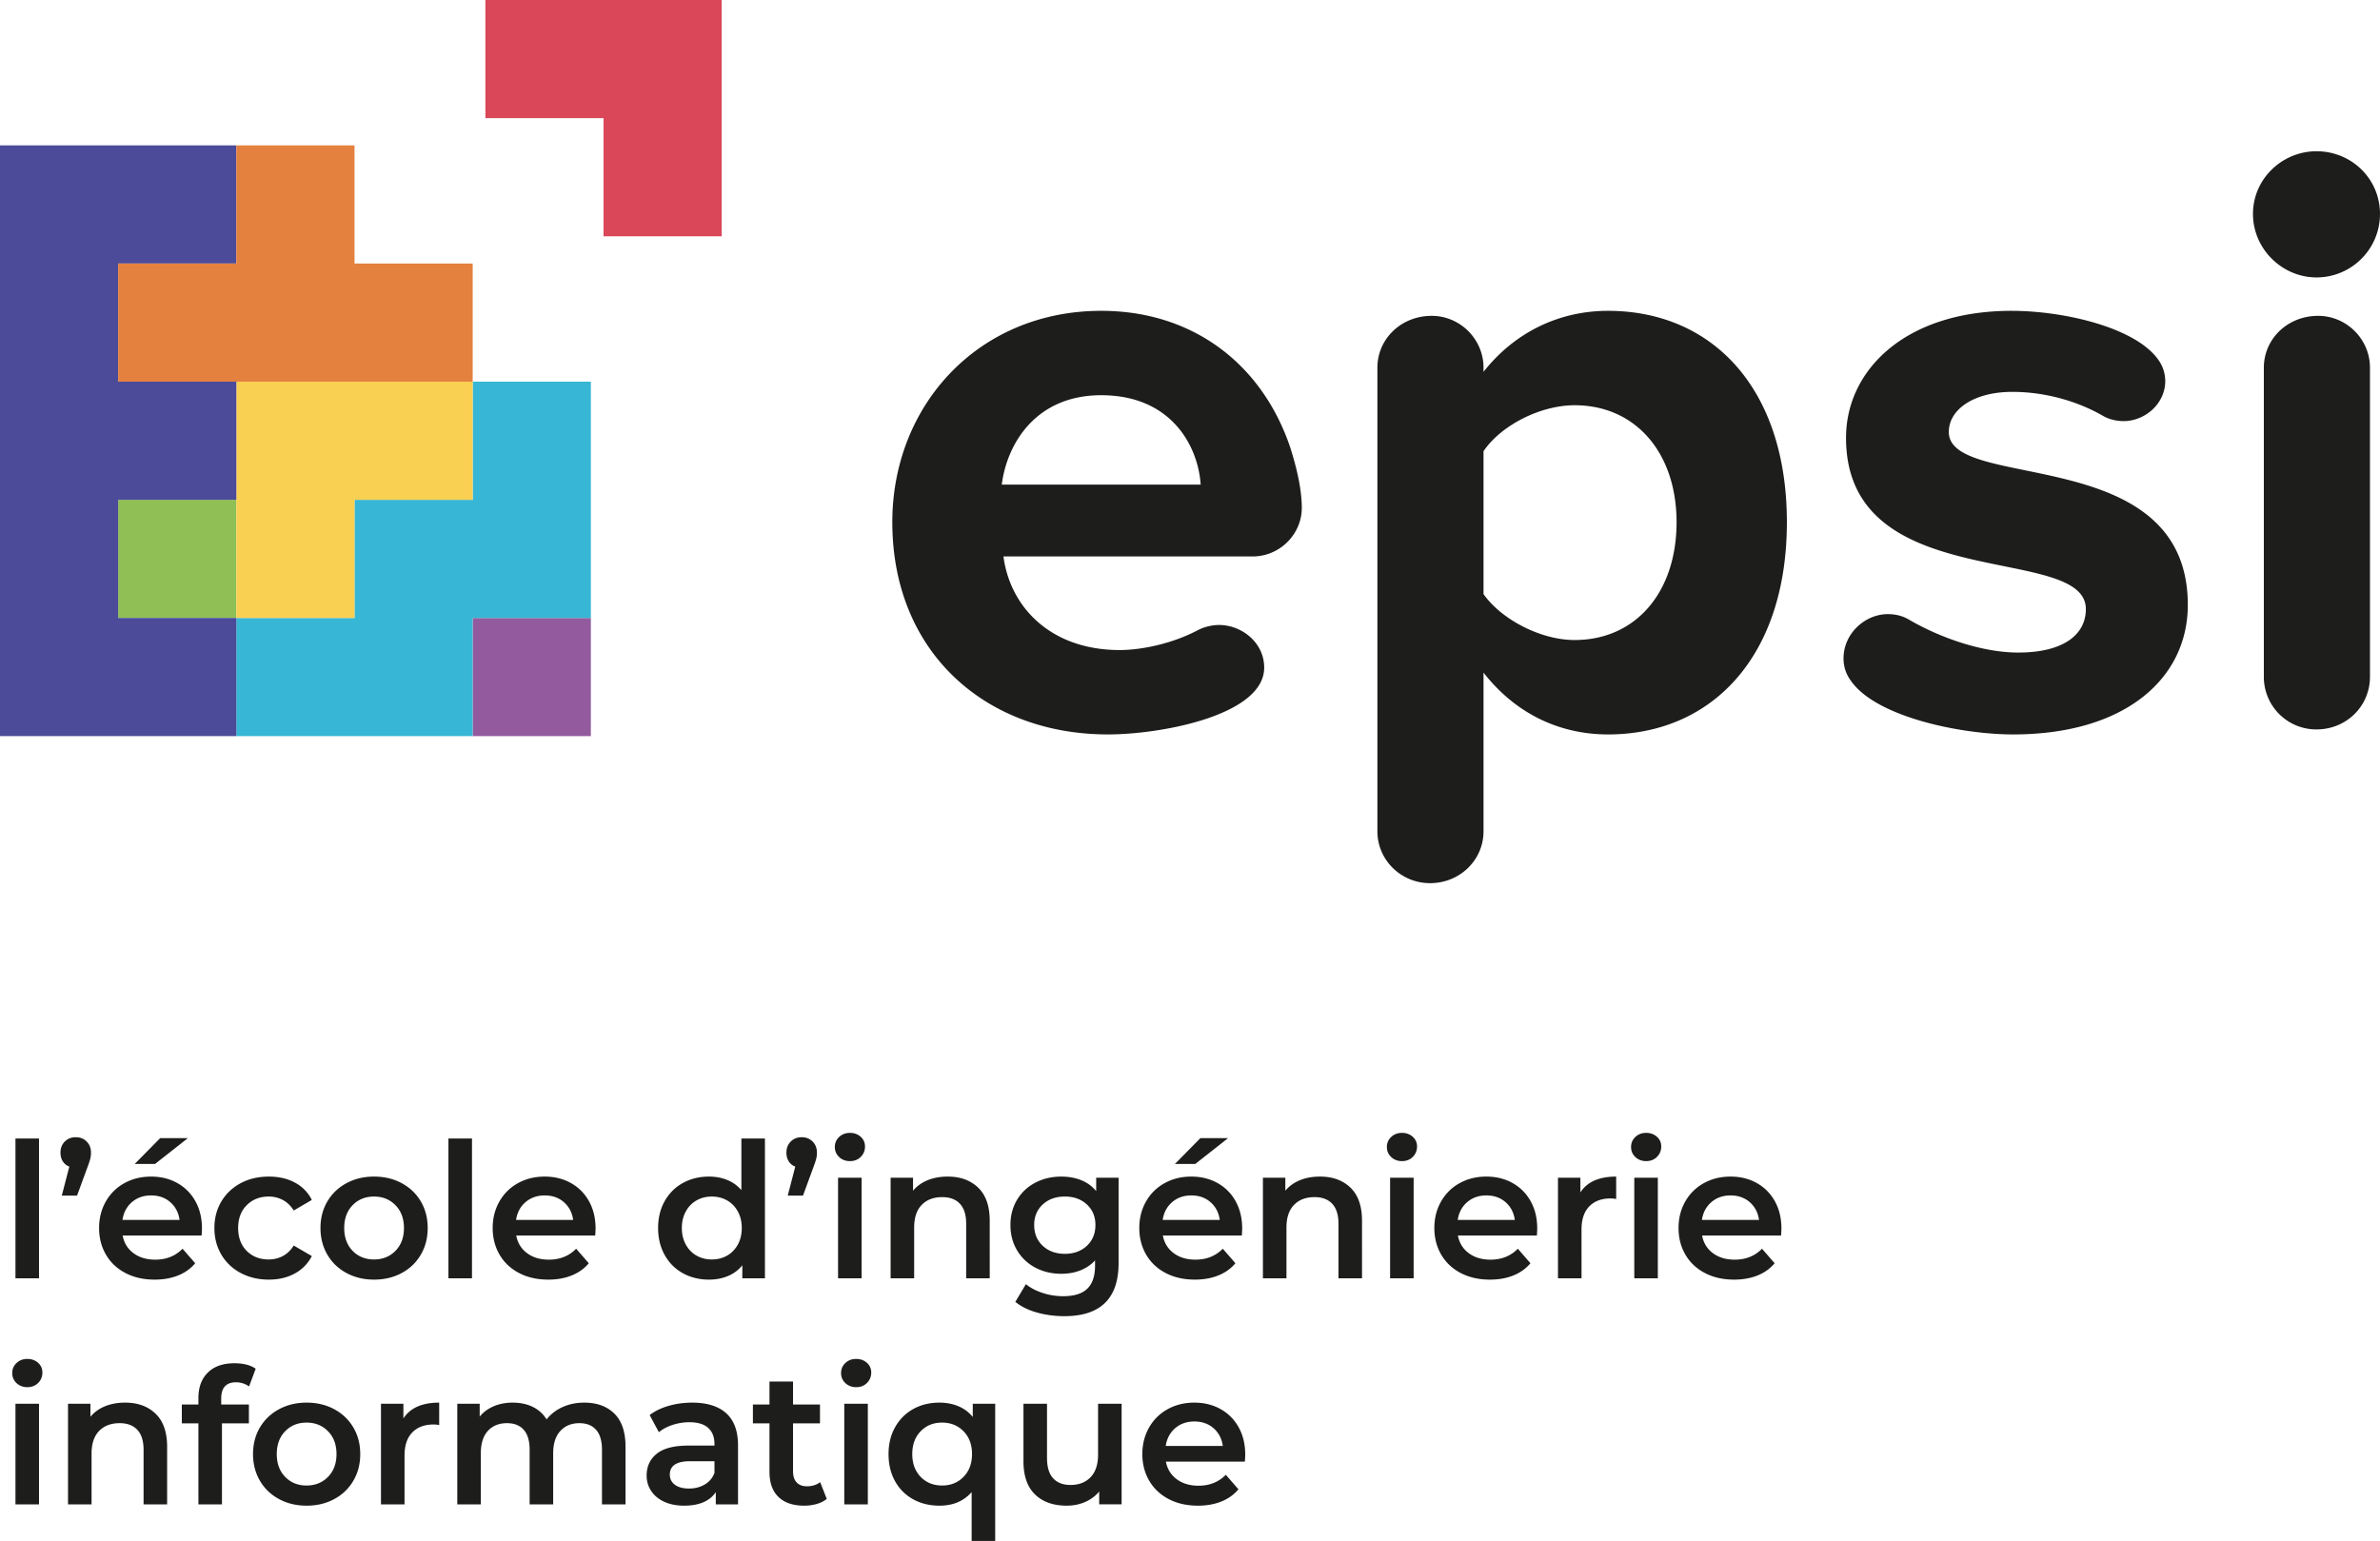
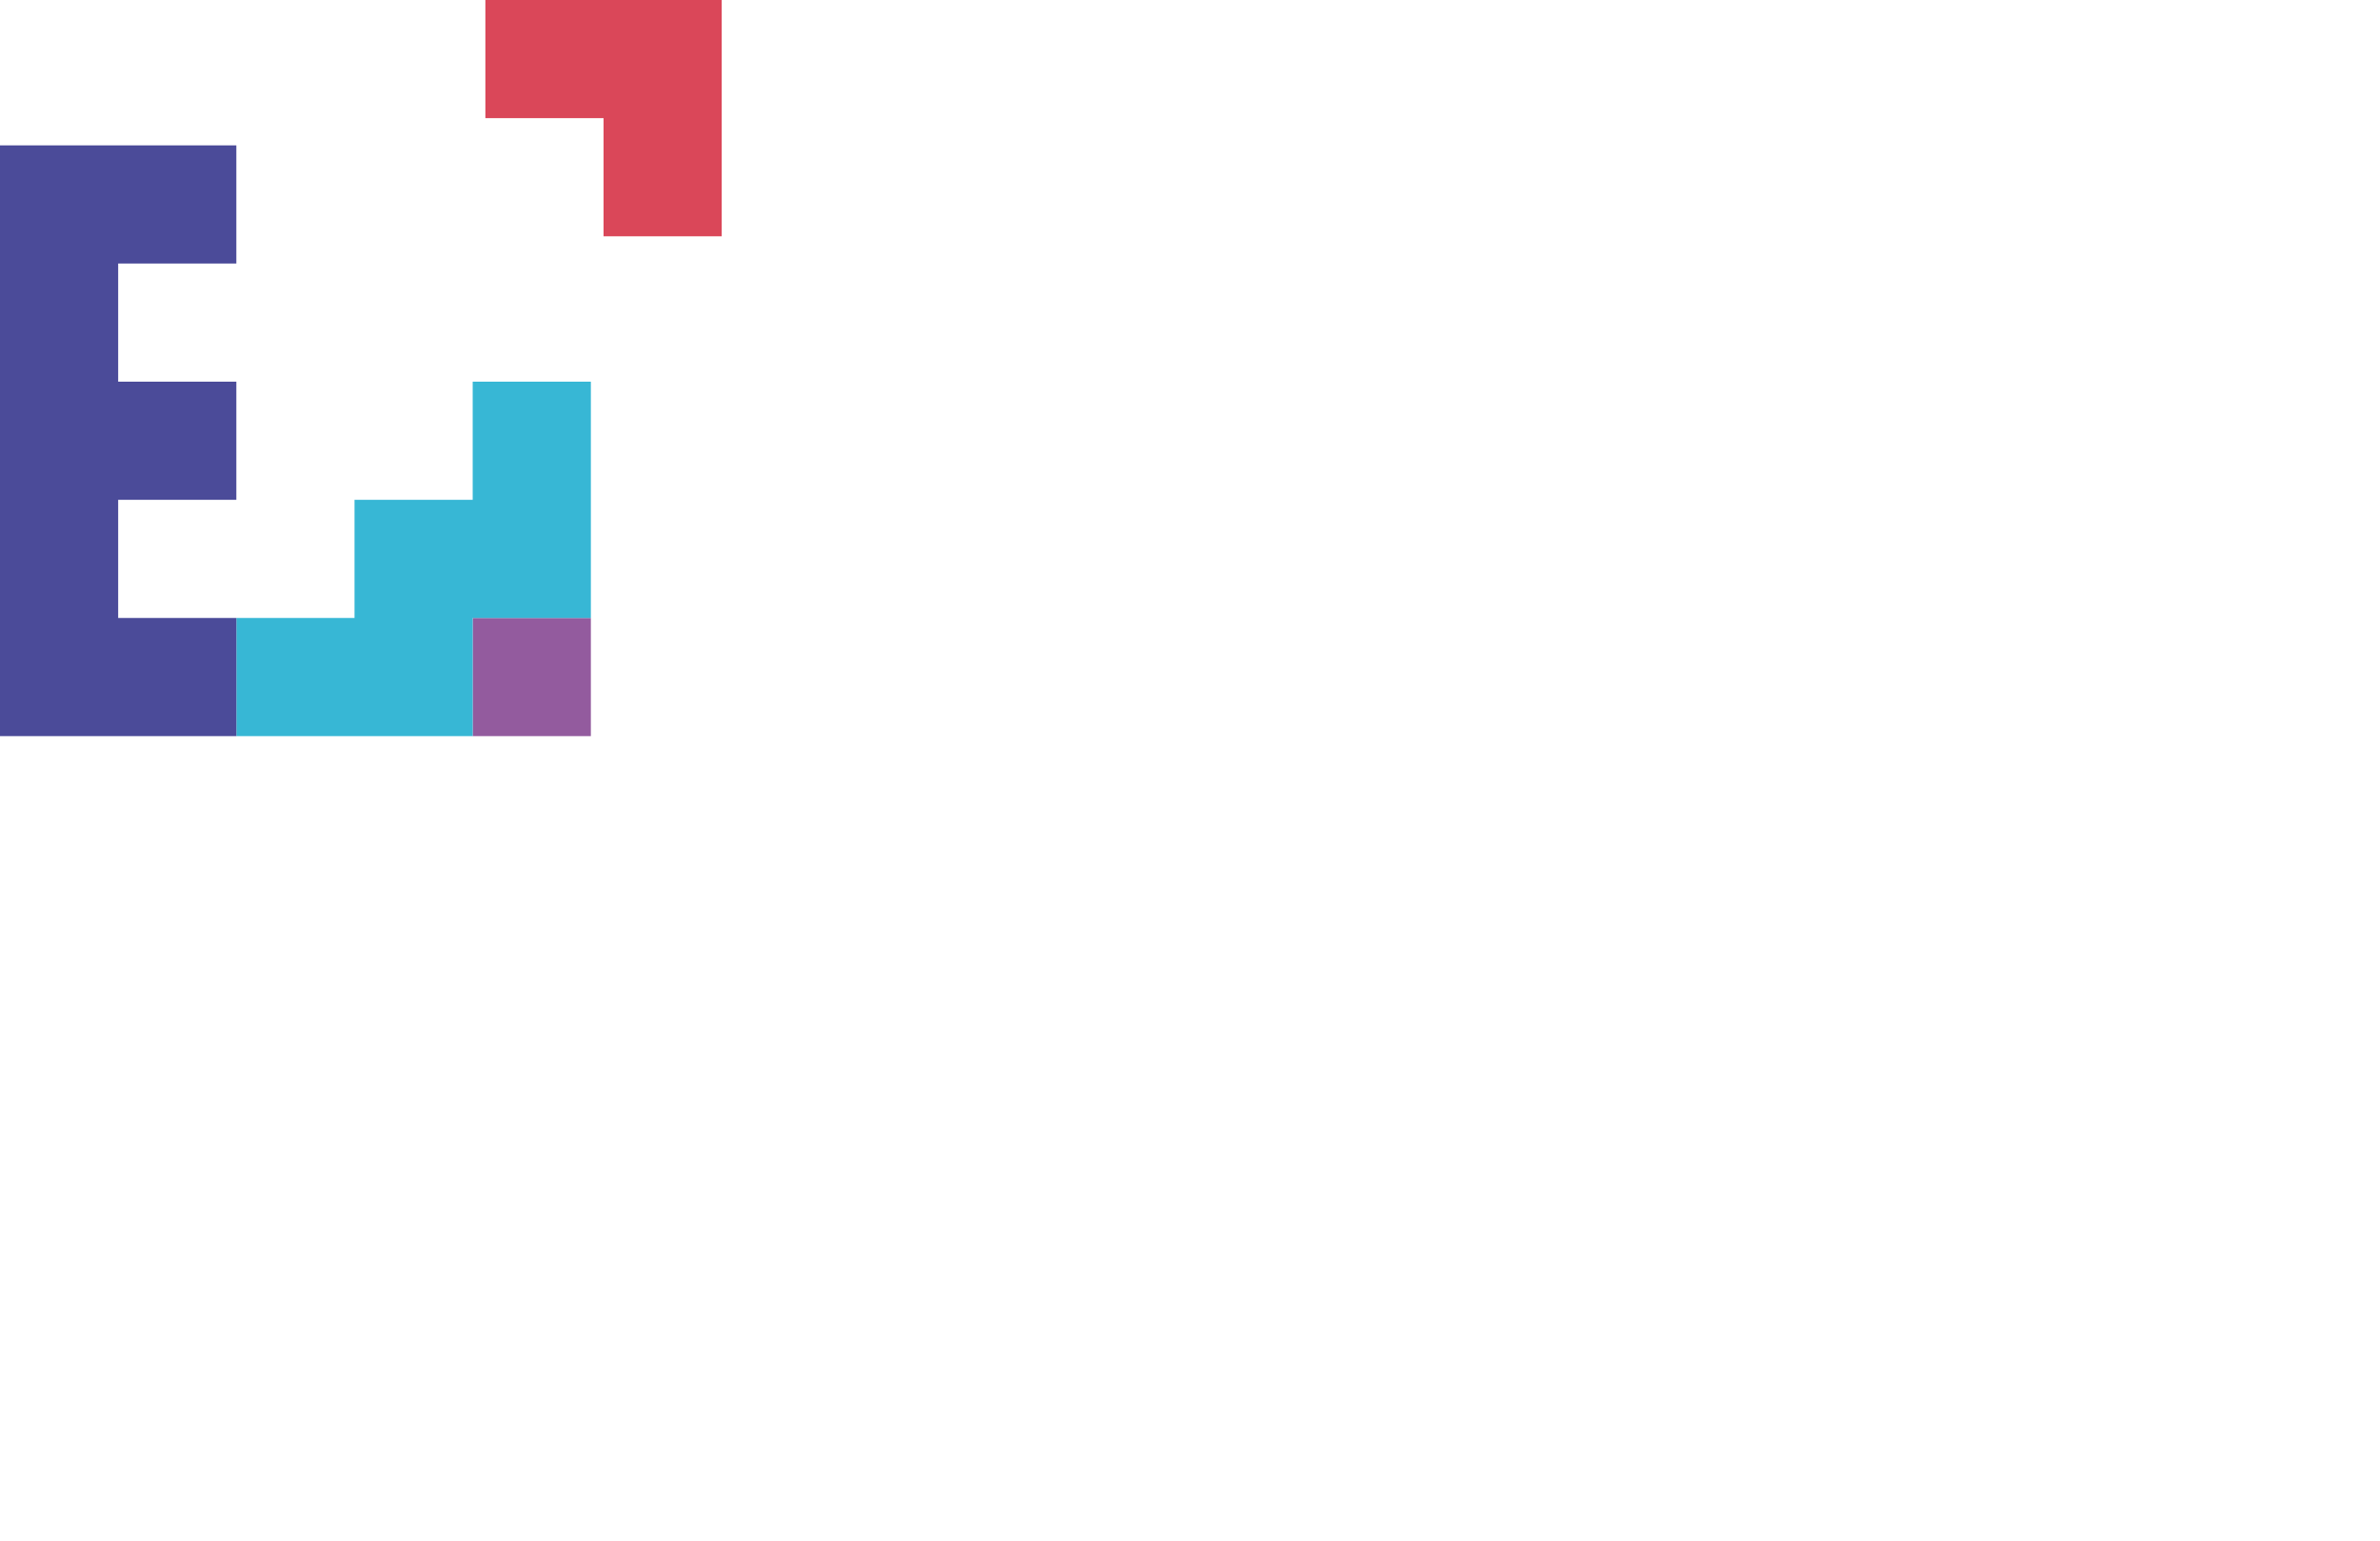
<svg xmlns="http://www.w3.org/2000/svg" viewBox="0 0 600 388.537">
  <path fill="#935b9e" d="M119.166 155.821h29.791v29.791h-29.791z" />
-   <path fill="#8fbf55" d="M29.791 126.029h29.791v29.791H29.791z" />
+   <path fill="#8fbf55" d="M29.791 126.029h29.791H29.791z" />
  <path fill="#37b7d5" d="M119.166 96.238v29.791H89.374v29.792H59.583v29.791h59.583v-29.791h29.791V96.238z" />
-   <path fill="#fad053" d="M89.374 96.238H59.583v59.583h29.791v-29.792h29.792V96.238z" />
  <path fill="#da4759" d="M122.364 0v29.791h29.791v29.792h29.792V0z" />
  <path fill="#4b4b99" d="M59.583 66.446V36.655H0v148.957h59.583v-29.791H29.792v-29.792h29.791V96.238H29.792V66.446z" />
-   <path fill="#e4813f" d="M89.374 66.446V36.655H59.583v29.791H29.792v29.792h89.374V66.446z" />
-   <path d="M584.41 79.64c-7.795 0-13.692 5.898-13.692 13.06v77.95a13.217 13.217 0 0 0 13.271 13.272c7.585 0 13.483-5.9 13.483-13.273V92.7c0-7.162-5.898-13.06-13.061-13.06zm-93.112 29.282c0-5.687 6.32-10.112 16.01-10.112 8.218 0 16.434 2.318 22.965 6.11 1.474.842 3.37 1.264 5.056 1.264 5.478 0 10.533-4.424 10.533-10.113a9.216 9.216 0 0 0-1.685-5.266c-5.688-8.217-23.807-12.43-37.078-12.43-26.756 0-41.714 14.957-41.714 32.022 0 40.028 60.463 26.334 60.463 43.19 0 6.319-5.478 10.953-17.063 10.953-8.85 0-19.383-3.58-27.388-8.216-1.686-1.054-3.582-1.474-5.478-1.474-5.688 0-11.165 4.846-11.165 11.165 0 2.106.631 4.002 1.895 5.688 6.32 9.06 27.599 13.483 40.87 13.483 28.232 0 44.031-14.115 44.031-32.654 0-41.081-60.252-28.442-60.252-43.61zm-183.972 48.666c-1.686 0-3.582.422-5.267 1.264-6.32 3.372-14.115 5.056-19.803 5.056-17.275 0-27.599-10.744-29.284-23.595h62.78c6.953 0 12.43-5.688 12.43-12.219 0-5.056-1.474-10.745-2.948-15.379-7.164-21.068-24.65-34.34-47.613-34.34-30.97 0-52.669 23.806-52.669 53.3 0 32.655 23.385 53.511 54.354 53.511 13.483 0 39.396-4.845 39.396-16.853 0-6.321-5.688-10.745-11.376-10.745zM277.62 99.653c17.697 0 24.438 12.852 25.07 22.542h-50.14c1.263-10.112 8.427-22.542 25.07-22.542zm127.77-21.278c-12.432 0-23.597 5.478-31.392 15.38V92.7c0-7.162-5.898-13.06-13.061-13.06-7.796 0-13.694 5.898-13.694 13.06v116.925c0 7.163 5.898 13.06 13.272 13.06 7.585 0 13.483-5.897 13.483-13.06v-40.028c8.217 10.534 19.382 15.59 31.391 15.59 26.123 0 45.084-19.593 45.084-53.511 0-33.919-18.961-53.3-45.084-53.3zm-8.428 83.005c-8.637 0-18.539-5.266-22.964-11.587v-36.024c4.425-6.532 14.327-11.588 22.964-11.588 15.379 0 25.702 12.008 25.702 29.495 0 17.696-10.323 29.704-25.702 29.704zm187.026-91.432c8.85 0 16.011-7.163 16.011-16.011s-7.162-15.801-16.011-15.801c-8.637 0-16.011 6.953-16.011 15.8s7.374 16.012 16.011 16.012zM49.207 318.523l-3.183-3.659c-1.803 1.84-4.102 2.755-6.885 2.755-2.186 0-4.014-.544-5.486-1.637-1.472-1.093-2.384-2.574-2.735-4.441h19.906c.06-.763.093-1.347.093-1.759 0-2.593-.545-4.885-1.638-6.86-1.093-1.981-2.614-3.518-4.562-4.611-1.944-1.093-4.154-1.638-6.623-1.638-2.505 0-4.751.553-6.748 1.662a11.97 11.97 0 0 0-4.675 4.63c-1.125 1.98-1.69 4.203-1.69 6.676 0 2.5.58 4.743 1.734 6.72 1.158 1.98 2.796 3.525 4.917 4.63 2.122 1.11 4.574 1.662 7.362 1.662 2.186 0 4.15-.347 5.893-1.044 1.738-.694 3.182-1.723 4.32-3.086zM33.27 303.11c1.315-1.126 2.924-1.686 4.824-1.686 1.928 0 3.546.568 4.844 1.706 1.3 1.141 2.074 2.63 2.328 4.465H30.874c.282-1.868 1.085-3.364 2.396-4.485zm26.246 45.43c1.17 0 2.263.35 3.28 1.044l1.661-4.465c-1.298-.915-3.09-1.375-5.368-1.375-2.88 0-5.115.782-6.696 2.351-1.585 1.565-2.376 3.711-2.376 6.434v1.617H45.84v4.748h4.178v20.426h5.938v-20.426h6.792v-4.748h-6.982v-1.52c0-2.723 1.25-4.086 3.751-4.086zm24.746 6.792c-2.057-1.11-4.384-1.662-6.982-1.662-2.565 0-4.876.553-6.934 1.662-2.06 1.11-3.666 2.646-4.824 4.606-1.153 1.965-1.734 4.2-1.734 6.7 0 2.501.58 4.744 1.734 6.72 1.158 1.98 2.763 3.525 4.824 4.63 2.058 1.11 4.369 1.662 6.934 1.662 2.598 0 4.925-.552 6.982-1.661 2.057-1.106 3.667-2.65 4.82-4.631 1.158-1.976 1.735-4.219 1.735-6.72 0-2.5-.577-4.735-1.735-6.7-1.153-1.96-2.763-3.497-4.82-4.606zm-1.569 17.054c-1.424 1.456-3.227 2.182-5.413 2.182-2.186 0-3.981-.726-5.393-2.182-1.408-1.456-2.113-3.372-2.113-5.748 0-2.376.705-4.292 2.113-5.748 1.412-1.456 3.207-2.186 5.393-2.186s3.99.73 5.413 2.186c1.428 1.456 2.138 3.372 2.138 5.748 0 2.376-.71 4.292-2.138 5.748zm36.294-85.31h-5.937v35.245h5.937v-35.245zm-12.9 29.284c1.158-1.977 1.735-4.22 1.735-6.72s-.577-4.735-1.734-6.7c-1.154-1.96-2.763-3.497-4.82-4.606-2.057-1.11-4.385-1.662-6.982-1.662-2.566 0-4.877.553-6.934 1.662-2.061 1.11-3.667 2.646-4.824 4.606-1.154 1.965-1.735 4.2-1.735 6.7s.581 4.743 1.735 6.72c1.157 1.98 2.763 3.525 4.824 4.63 2.057 1.11 4.368 1.662 6.934 1.662 2.597 0 4.925-.552 6.982-1.662 2.057-1.105 3.666-2.65 4.82-4.63zm-11.801 1.21c-2.187 0-3.982-.726-5.393-2.182-1.408-1.456-2.114-3.372-2.114-5.748s.706-4.292 2.114-5.748c1.411-1.456 3.206-2.186 5.393-2.186 2.186 0 3.989.73 5.413 2.186 1.427 1.456 2.137 3.372 2.137 5.748s-.71 4.292-2.137 5.748c-1.424 1.456-3.227 2.182-5.413 2.182zm7.41 40.09v-3.703h-5.652v25.363h5.938v-12.303c0-2.533.645-4.473 1.944-5.82 1.299-1.343 3.106-2.017 5.417-2.017.411 0 .871.048 1.375.141v-5.65c-4.304 0-7.313 1.33-9.023 3.988zm-40.994-36.67c2.09 1.11 4.45 1.662 7.08 1.662 2.468 0 4.646-.512 6.53-1.54a10.302 10.302 0 0 0 4.3-4.397l-4.563-2.658c-.73 1.173-1.637 2.049-2.73 2.638-1.094.585-2.288.875-3.586.875-2.251 0-4.094-.718-5.534-2.158-1.44-1.444-2.162-3.364-2.162-5.772s.73-4.332 2.186-5.772c1.456-1.44 3.291-2.162 5.51-2.162 1.298 0 2.492.294 3.585.88s2.001 1.463 2.731 2.637l4.562-2.662c-.952-1.9-2.368-3.356-4.251-4.368-1.884-1.013-4.078-1.52-6.579-1.52-2.662 0-5.03.552-7.103 1.66-2.073 1.11-3.695 2.647-4.869 4.607-1.17 1.965-1.758 4.2-1.758 6.7s.589 4.743 1.758 6.72c1.174 1.98 2.804 3.525 4.893 4.63zm70.156 0c2.121 1.11 4.574 1.662 7.361 1.662 2.186 0 4.15-.347 5.893-1.044 1.739-.694 3.183-1.723 4.32-3.086l-3.182-3.659c-1.803 1.84-4.103 2.755-6.886 2.755-2.186 0-4.013-.544-5.485-1.637-1.473-1.093-2.384-2.574-2.735-4.441h19.905c.061-.763.093-1.347.093-1.759 0-2.593-.544-4.885-1.637-6.86-1.093-1.981-2.614-3.518-4.562-4.611-1.945-1.093-4.155-1.638-6.623-1.638-2.505 0-4.752.553-6.749 1.662a11.971 11.971 0 0 0-4.675 4.63c-1.125 1.98-1.69 4.203-1.69 6.676 0 2.5.581 4.743 1.735 6.72 1.158 1.98 2.795 3.525 4.917 4.63zm1.637-17.88c1.315-1.126 2.925-1.686 4.825-1.686 1.928 0 3.545.568 4.844 1.706 1.299 1.141 2.073 2.63 2.327 4.465H130.1c.283-1.868 1.086-3.364 2.396-4.485zM31.54 353.67c-1.872 0-3.55.303-5.034.904-1.493.6-2.727 1.488-3.707 2.658v-3.275h-5.651v25.363h5.937v-12.827c0-2.469.633-4.36 1.9-5.675 1.267-1.311 2.993-1.969 5.175-1.969 1.932 0 3.42.561 4.465 1.686 1.045 1.122 1.57 2.796 1.57 5.01v13.775h5.937v-14.533c0-3.675-.968-6.446-2.9-8.313-1.928-1.868-4.494-2.804-7.692-2.804zm115.755 0c-1.997 0-3.816.371-5.466 1.118-1.646.742-2.989 1.778-4.038 3.11a8.227 8.227 0 0 0-3.489-3.159c-1.472-.714-3.158-1.069-5.058-1.069-1.742 0-3.327.303-4.751.904-1.424.6-2.614 1.472-3.562 2.61v-3.227h-5.65v25.363h5.937V366.45c0-2.473.593-4.357 1.778-5.655 1.19-1.295 2.796-1.945 4.82-1.945 1.84 0 3.247.561 4.232 1.686.98 1.122 1.472 2.796 1.472 5.01v13.775h5.937V366.45c0-2.44.601-4.316 1.803-5.631 1.202-1.311 2.804-1.969 4.796-1.969 1.84 0 3.247.561 4.231 1.686.98 1.122 1.473 2.796 1.473 5.01v13.775h5.937v-14.533c0-3.707-.936-6.486-2.803-8.338-1.868-1.851-4.4-2.779-7.6-2.779zm83.167-44.175c0-2.469.634-4.36 1.9-5.675 1.267-1.311 2.993-1.969 5.175-1.969 1.932 0 3.42.56 4.465 1.686 1.045 1.122 1.57 2.795 1.57 5.01v13.774h5.937V307.79c0-3.675-.968-6.446-2.9-8.314-1.928-1.867-4.494-2.803-7.692-2.803-1.872 0-3.55.303-5.034.904-1.493.6-2.727 1.488-3.707 2.658v-3.276h-5.651v25.363h5.937v-12.826zm-29.973-15.34l-1.9 7.313h3.848l2.469-6.744c.411-1.077.69-1.884.83-2.42.146-.54.214-1.093.214-1.666 0-1.138-.362-2.073-1.093-2.8-.726-.73-1.645-1.093-2.755-1.093-1.105 0-2.024.364-2.754 1.094-.726.726-1.09 1.661-1.09 2.799 0 .855.198 1.593.593 2.21.396.617.94 1.053 1.638 1.307zm-153.134-7.172h-6.982l-6.413 6.507h5.13l8.265-6.507zm-37.52.093H3.898v35.245h5.937v-35.245zM6.89 342.652c-1.076 0-1.98.338-2.71 1.02-.726.682-1.093 1.529-1.093 2.541s.367 1.86 1.093 2.541c.73.682 1.634 1.02 2.71 1.02 1.106 0 2.017-.354 2.731-1.068.71-.71 1.07-1.59 1.07-2.634 0-.98-.368-1.799-1.094-2.448-.73-.646-1.634-.972-2.707-.972zm12.537-41.183l2.468-6.744c.412-1.077.69-1.884.831-2.42.145-.54.214-1.093.214-1.666 0-1.138-.363-2.073-1.093-2.8-.726-.73-1.646-1.093-2.755-1.093-1.105 0-2.025.364-2.755 1.094-.726.726-1.089 1.661-1.089 2.799 0 .855.198 1.593.593 2.21.395.617.94 1.053 1.638 1.307l-1.9 7.313h3.848zm-15.53 77.852h5.938v-25.363H3.898v25.363zm408.108-56.999h5.937V296.96h-5.937v25.363zm-237.492 31.35c-2.09 0-4.07.27-5.937.806-1.868.54-3.47 1.315-4.796 2.327l2.327 4.324c.948-.79 2.114-1.407 3.49-1.851 1.379-.444 2.778-.666 4.202-.666 2.09 0 3.667.472 4.727 1.424 1.061.948 1.594 2.311 1.594 4.086v.38h-6.559c-3.638 0-6.308.69-8.003 2.065-1.694 1.379-2.54 3.206-2.54 5.485 0 1.456.387 2.763 1.165 3.92.774 1.154 1.876 2.058 3.3 2.707 1.423.65 3.09.972 4.989.972s3.521-.29 4.869-.875c1.343-.589 2.38-1.436 3.11-2.541v3.086h5.606v-14.868c0-3.61-.992-6.309-2.969-8.1-1.98-1.786-4.84-2.682-8.575-2.682zm5.607 17.715c-.476 1.266-1.291 2.242-2.449 2.924-1.157.682-2.476 1.02-3.965 1.02-1.52 0-2.706-.318-3.561-.951s-1.283-1.489-1.283-2.566c0-2.246 1.71-3.372 5.127-3.372h6.13v2.945zm201.218-73.076c-1.945-1.093-4.155-1.638-6.623-1.638-2.505 0-4.752.553-6.749 1.662a11.971 11.971 0 0 0-4.675 4.63c-1.125 1.98-1.69 4.203-1.69 6.676 0 2.5.581 4.743 1.735 6.72 1.157 1.98 2.795 3.525 4.917 4.63 2.121 1.11 4.574 1.662 7.361 1.662 2.186 0 4.15-.347 5.893-1.044 1.738-.694 3.182-1.723 4.32-3.086l-3.183-3.659c-1.803 1.84-4.102 2.755-6.885 2.755-2.186 0-4.013-.544-5.485-1.637-1.473-1.093-2.384-2.574-2.735-4.441h19.905c.06-.763.093-1.347.093-1.759 0-2.593-.544-4.885-1.637-6.86-1.094-1.981-2.614-3.518-4.562-4.611zm-13.844 9.285c.283-1.868 1.085-3.364 2.396-4.485 1.315-1.126 2.925-1.686 4.825-1.686 1.928 0 3.545.568 4.844 1.706 1.299 1.141 2.073 2.63 2.327 4.465h-14.392zm-59.773 47.713c-1.944-1.093-4.154-1.638-6.623-1.638-2.505 0-4.751.553-6.748 1.662a11.971 11.971 0 0 0-4.675 4.63c-1.125 1.981-1.69 4.204-1.69 6.676 0 2.501.58 4.744 1.734 6.72 1.158 1.98 2.796 3.525 4.917 4.63 2.122 1.11 4.574 1.662 7.362 1.662 2.186 0 4.15-.346 5.893-1.044 1.738-.694 3.182-1.723 4.32-3.086l-3.183-3.658c-1.803 1.839-4.102 2.755-6.885 2.755-2.186 0-4.014-.545-5.486-1.638-1.472-1.093-2.384-2.574-2.735-4.441h19.906c.06-.762.093-1.347.093-1.759 0-2.593-.545-4.884-1.638-6.86-1.093-1.981-2.614-3.518-4.562-4.611zm-13.843 9.285c.282-1.867 1.085-3.364 2.396-4.485 1.315-1.126 2.924-1.686 4.824-1.686 1.928 0 3.546.569 4.844 1.706 1.3 1.142 2.074 2.63 2.328 4.465h-14.392zm-4.97-61.629c-1.125 1.98-1.69 4.203-1.69 6.676 0 2.5.581 4.743 1.735 6.72 1.158 1.98 2.795 3.525 4.917 4.63 2.122 1.11 4.574 1.662 7.361 1.662 2.186 0 4.15-.347 5.893-1.044 1.739-.694 3.183-1.723 4.32-3.086l-3.182-3.659c-1.803 1.84-4.102 2.755-6.886 2.755-2.186 0-4.013-.544-5.485-1.637-1.472-1.093-2.384-2.574-2.735-4.441h19.906c.06-.763.092-1.347.092-1.759 0-2.593-.544-4.885-1.637-6.86-1.093-1.981-2.614-3.518-4.562-4.611-1.944-1.093-4.155-1.638-6.623-1.638-2.505 0-4.752.553-6.748 1.662a11.97 11.97 0 0 0-4.675 4.63zm6.6.146c1.315-1.126 2.924-1.686 4.824-1.686 1.928 0 3.545.568 4.844 1.706 1.299 1.141 2.073 2.63 2.327 4.465h-14.391c.282-1.868 1.085-3.364 2.396-4.485zm119.49-17.458c-1.077 0-1.98.34-2.71 1.02-.727.683-1.094 1.53-1.094 2.542s.367 1.86 1.093 2.541c.73.682 1.634 1.02 2.71 1.02 1.106 0 2.017-.354 2.731-1.068.71-.71 1.07-1.59 1.07-2.634 0-.98-.368-1.8-1.094-2.449-.73-.645-1.633-.972-2.706-.972zm-82.224 11.02c-1.872 0-3.55.303-5.034.904-1.493.6-2.727 1.488-3.707 2.658v-3.276h-5.651v25.363h5.937v-12.826c0-2.469.634-4.36 1.9-5.675 1.267-1.311 2.993-1.969 5.175-1.969 1.932 0 3.42.56 4.465 1.686 1.045 1.122 1.57 2.795 1.57 5.01v13.774h5.937V307.79c0-3.675-.968-6.446-2.9-8.314-1.928-1.867-4.494-2.803-7.692-2.803zm17.67 25.65h5.938v-25.364h-5.937v25.363zm2.993-36.67c-1.076 0-1.98.34-2.71 1.02-.726.683-1.093 1.53-1.093 2.542s.367 1.86 1.093 2.541c.73.682 1.634 1.02 2.71 1.02 1.106 0 2.017-.354 2.731-1.068.71-.71 1.07-1.59 1.07-2.634 0-.98-.368-1.8-1.094-2.449-.73-.645-1.634-.972-2.707-.972zm44.979 15.01v-3.704h-5.651v25.363h5.937V310.02c0-2.533.645-4.473 1.944-5.82 1.299-1.343 3.106-2.017 5.417-2.017.412 0 .872.048 1.376.141v-5.65c-4.304 0-7.313 1.33-9.023 3.988zM276.824 366.78c0 2.469-.625 4.365-1.875 5.676-1.255 1.314-2.941 1.972-5.059 1.972-1.903 0-3.368-.56-4.396-1.686-1.029-1.125-1.54-2.828-1.54-5.107v-13.677h-5.938v14.484c0 3.707.972 6.502 2.92 8.386 1.948 1.884 4.614 2.823 8.003 2.823 1.645 0 3.182-.306 4.606-.923 1.428-.617 2.614-1.497 3.561-2.638v3.23h5.656v-25.362h-5.938v12.822zm32.769-79.796h-6.982l-6.414 6.507h5.131l8.265-6.507zm-95.325 5.793c1.105 0 2.016-.355 2.73-1.07.71-.71 1.07-1.588 1.07-2.633 0-.98-.368-1.8-1.094-2.449-.73-.645-1.633-.972-2.706-.972-1.077 0-1.98.34-2.71 1.02-.727.683-1.094 1.53-1.094 2.542s.367 1.86 1.093 2.541c.73.682 1.634 1.02 2.71 1.02zm-10.83 81.986c-1.138 0-2.01-.327-2.61-.976-.605-.65-.904-1.59-.904-2.828v-12.064h6.793v-4.748h-6.793v-5.796h-5.937v5.796h-4.179v4.748h4.179v12.21c0 2.786.758 4.908 2.279 6.364 1.52 1.456 3.675 2.182 6.462 2.182a11.42 11.42 0 0 0 3.158-.427c.996-.283 1.843-.71 2.541-1.283l-1.662-4.227c-.887.698-1.996 1.049-3.327 1.049zm13.774-77.804h-5.937v25.363h5.937V296.96zm-24.37 25.363v-35.245h-5.938v13.017a9.21 9.21 0 0 0-3.562-2.566c-1.391-.569-2.928-.855-4.606-.855-2.44 0-4.63.54-6.579 1.613-1.948 1.077-3.477 2.598-4.582 4.562-1.109 1.965-1.666 4.228-1.666 6.793s.557 4.836 1.666 6.817c1.105 1.976 2.634 3.505 4.582 4.582 1.949 1.077 4.139 1.613 6.58 1.613 1.742 0 3.33-.298 4.77-.9a9.13 9.13 0 0 0 3.635-2.71v3.28h5.7zm-6.837-8.502c-.666 1.206-1.57 2.13-2.707 2.779-1.141.65-2.424.972-3.848.972-1.428 0-2.71-.323-3.848-.972-1.141-.65-2.045-1.573-2.706-2.78-.666-1.201-1-2.597-1-4.178 0-1.585.334-2.977 1-4.179.661-1.206 1.565-2.13 2.706-2.779 1.138-.65 2.42-.976 3.848-.976 1.424 0 2.707.327 3.848.976 1.138.65 2.041 1.573 2.707 2.78.665 1.201.996 2.593.996 4.178 0 1.581-.33 2.977-.996 4.179zm26.839 65.5h5.937v-25.362h-5.937v25.363zm230.054-81.01c-1.944-1.092-4.155-1.637-6.623-1.637-2.505 0-4.752.553-6.749 1.662a11.97 11.97 0 0 0-4.674 4.63c-1.126 1.98-1.69 4.203-1.69 6.676 0 2.5.58 4.743 1.734 6.72 1.158 1.98 2.795 3.525 4.917 4.63 2.122 1.11 4.574 1.662 7.361 1.662 2.186 0 4.15-.347 5.893-1.044 1.739-.694 3.183-1.723 4.32-3.086l-3.182-3.659c-1.803 1.84-4.103 2.755-6.886 2.755-2.186 0-4.013-.544-5.485-1.637-1.473-1.093-2.384-2.574-2.735-4.441h19.906c.06-.763.092-1.347.092-1.759 0-2.593-.544-4.885-1.637-6.86-1.093-1.981-2.614-3.518-4.562-4.611zm-13.843 9.286c.282-1.868 1.085-3.364 2.396-4.485 1.314-1.126 2.924-1.686 4.824-1.686 1.928 0 3.545.568 4.844 1.706 1.299 1.141 2.073 2.63 2.327 4.465h-14.391zM245.233 357.28a9.16 9.16 0 0 0-3.634-2.706c-1.44-.601-3.03-.904-4.772-.904-2.468 0-4.67.54-6.603 1.614-1.932 1.077-3.452 2.597-4.557 4.562-1.11 1.964-1.666 4.227-1.666 6.792 0 2.598.548 4.877 1.641 6.841 1.093 1.96 2.61 3.481 4.558 4.558s4.159 1.613 6.627 1.613c3.42 0 6.127-1.137 8.124-3.416v12.302h5.937v-34.58h-5.655v3.324zm-2.327 15.106c-1.424 1.456-3.227 2.182-5.413 2.182s-3.981-.726-5.393-2.182c-1.408-1.456-2.114-3.372-2.114-5.748 0-2.376.706-4.292 2.114-5.748 1.412-1.456 3.207-2.186 5.393-2.186s3.99.73 5.413 2.186c1.428 1.456 2.138 3.372 2.138 5.748 0 2.376-.71 4.292-2.138 5.748zm31.208-47.45c-1.3 1.266-3.34 1.899-6.127 1.899a16.53 16.53 0 0 1-5.155-.83c-1.694-.558-3.094-1.292-4.203-2.211l-2.658 4.465c1.424 1.17 3.227 2.065 5.413 2.682s4.497.928 6.933.928c9.12 0 13.682-4.465 13.682-13.396V296.96h-5.65v3.372a9.273 9.273 0 0 0-3.78-2.754c-1.505-.601-3.175-.904-5.01-.904-2.408 0-4.582.508-6.53 1.52-1.948 1.013-3.485 2.445-4.607 4.3-1.125 1.852-1.69 3.982-1.69 6.386 0 2.408.565 4.545 1.69 6.413a11.578 11.578 0 0 0 4.607 4.348c1.948 1.029 4.122 1.541 6.53 1.541 1.743 0 3.34-.282 4.796-.855 1.456-.569 2.694-1.408 3.707-2.517v1.331c0 2.598-.65 4.53-1.948 5.796zm-.117-10.807c-1.444 1.343-3.288 2.017-5.534 2.017-2.28 0-4.143-.674-5.583-2.017-1.44-1.347-2.162-3.097-2.162-5.251 0-2.118.722-3.844 2.162-5.175 1.44-1.332 3.304-1.997 5.583-1.997 2.246 0 4.09.665 5.534 1.997 1.44 1.33 2.158 3.057 2.158 5.175 0 2.154-.718 3.904-2.158 5.251zm-58.16 28.522c-1.077 0-1.98.338-2.71 1.02-.727.682-1.094 1.529-1.094 2.541s.367 1.86 1.093 2.541c.73.682 1.634 1.02 2.71 1.02 1.106 0 2.018-.354 2.731-1.068.71-.71 1.07-1.59 1.07-2.634 0-.98-.368-1.799-1.094-2.448-.73-.646-1.633-.972-2.706-.972z" fill="#1d1e1c" />
</svg>